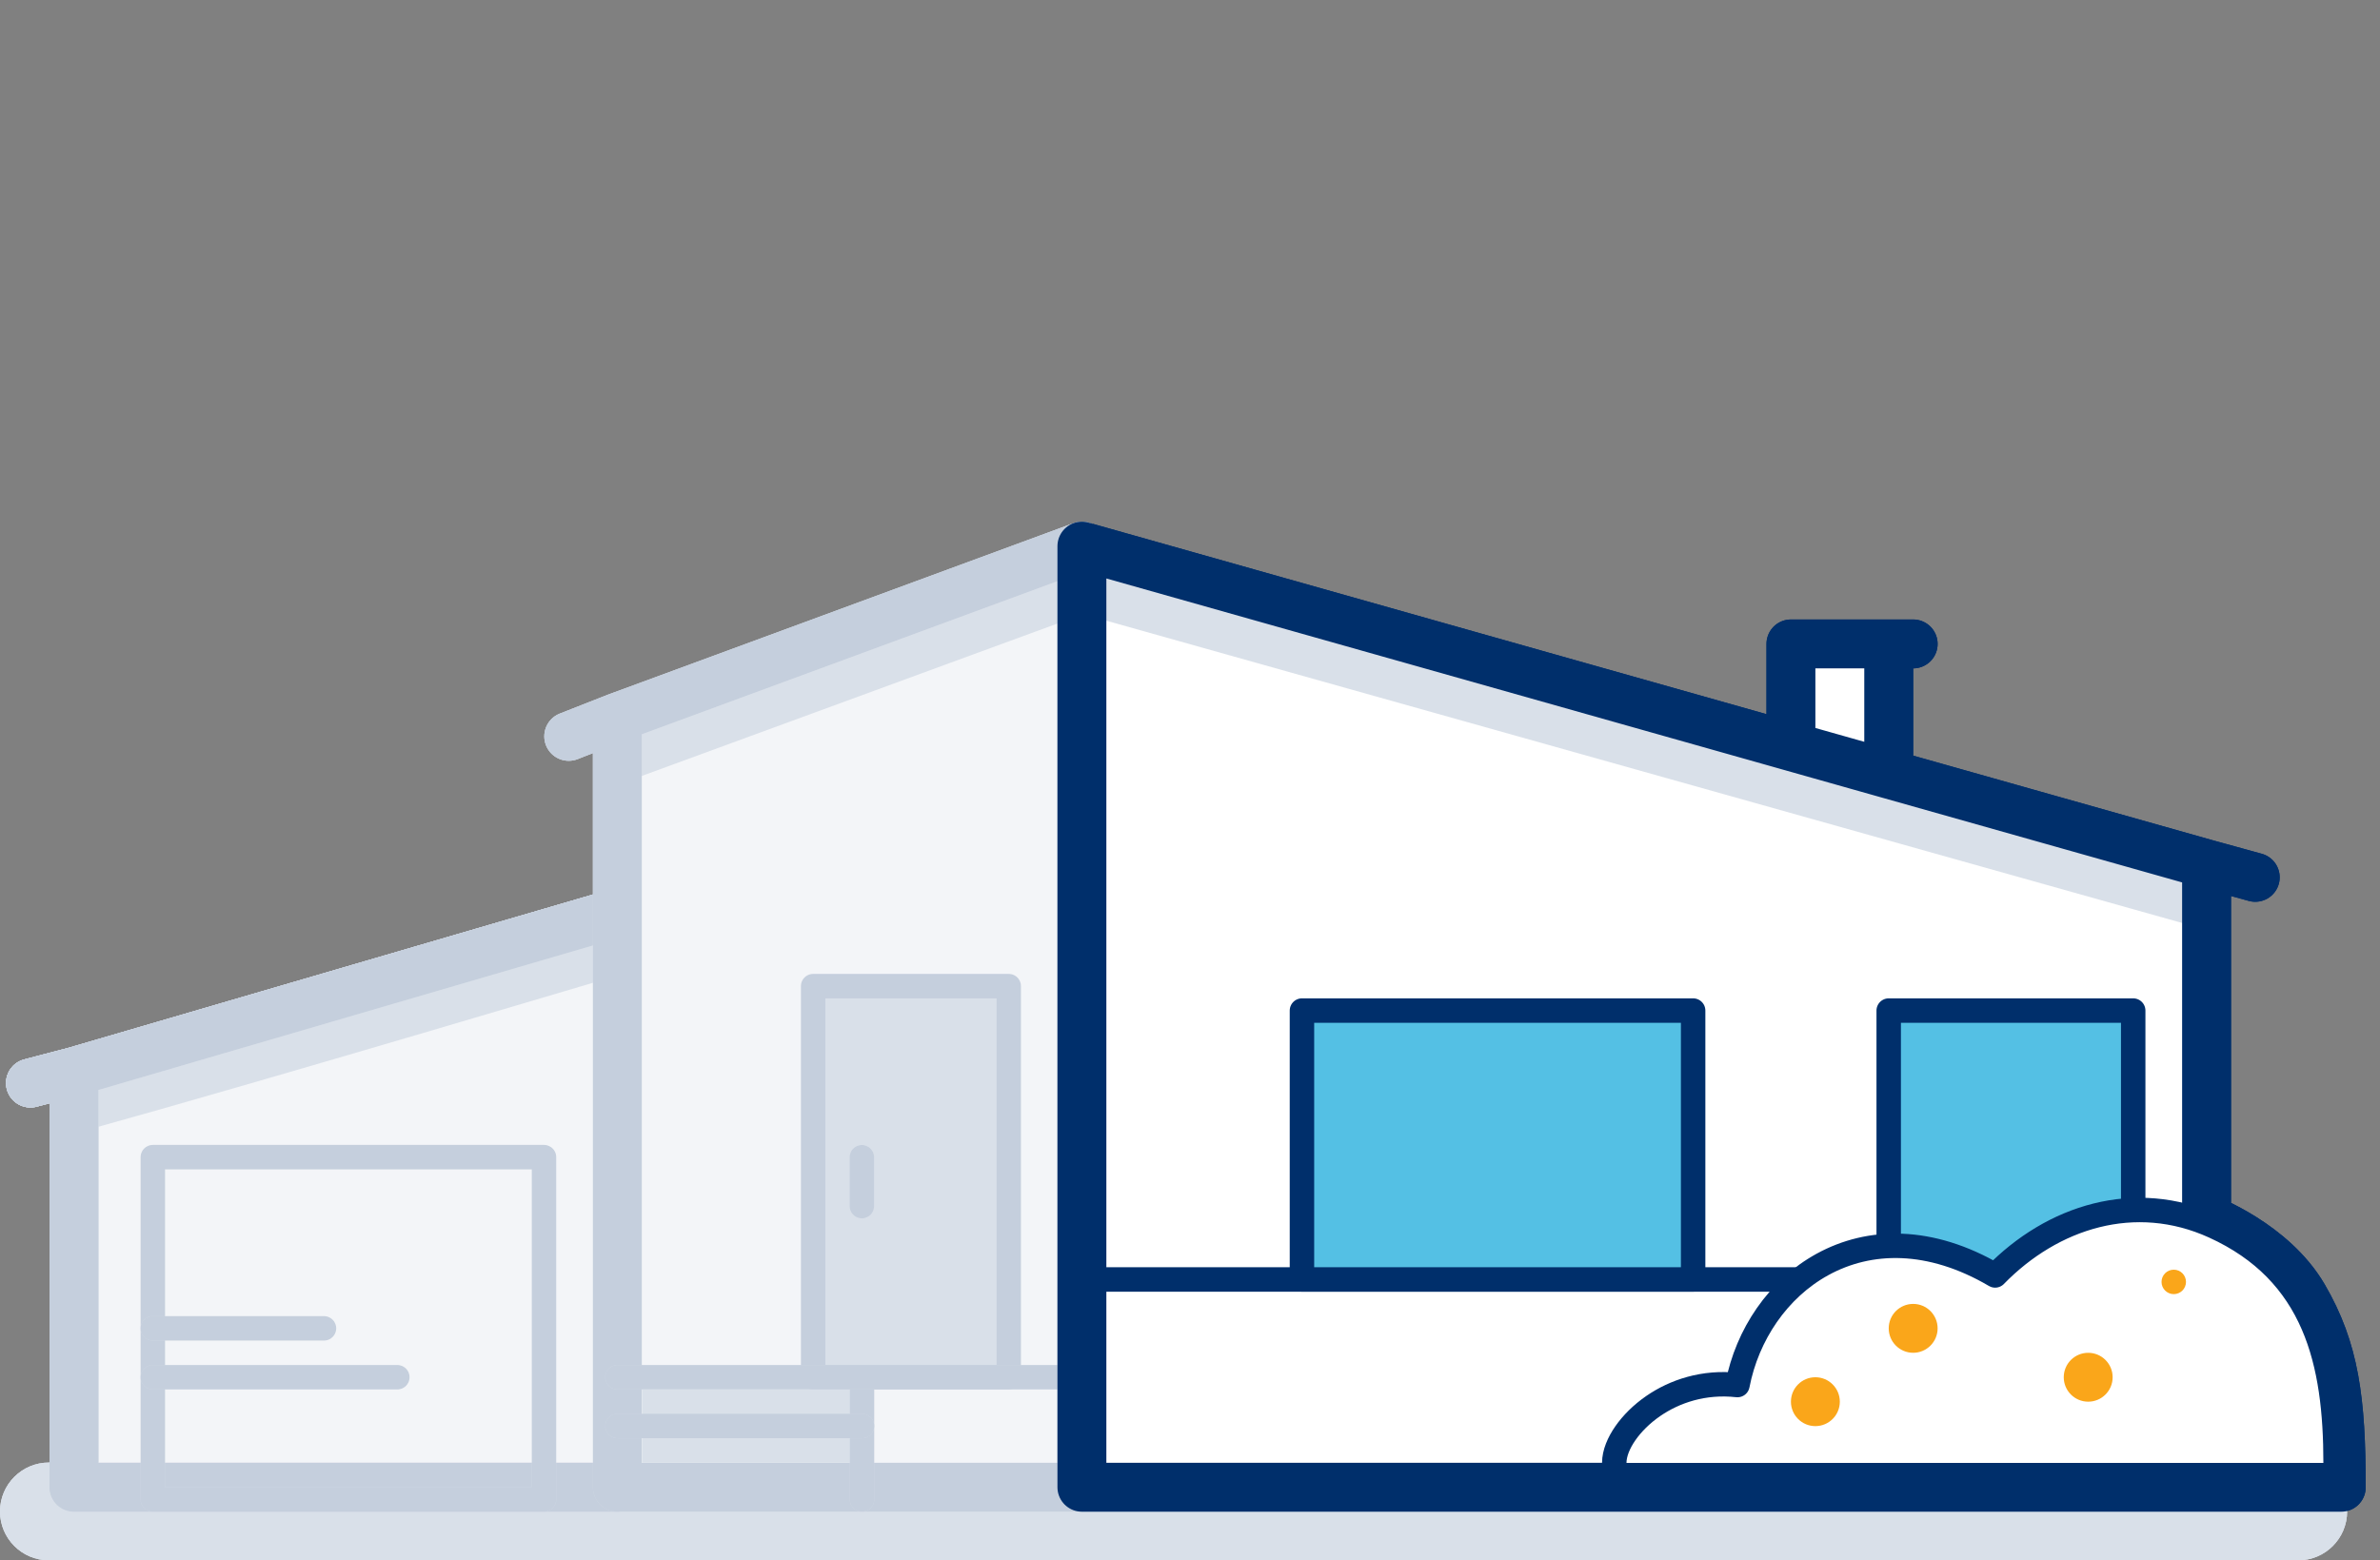
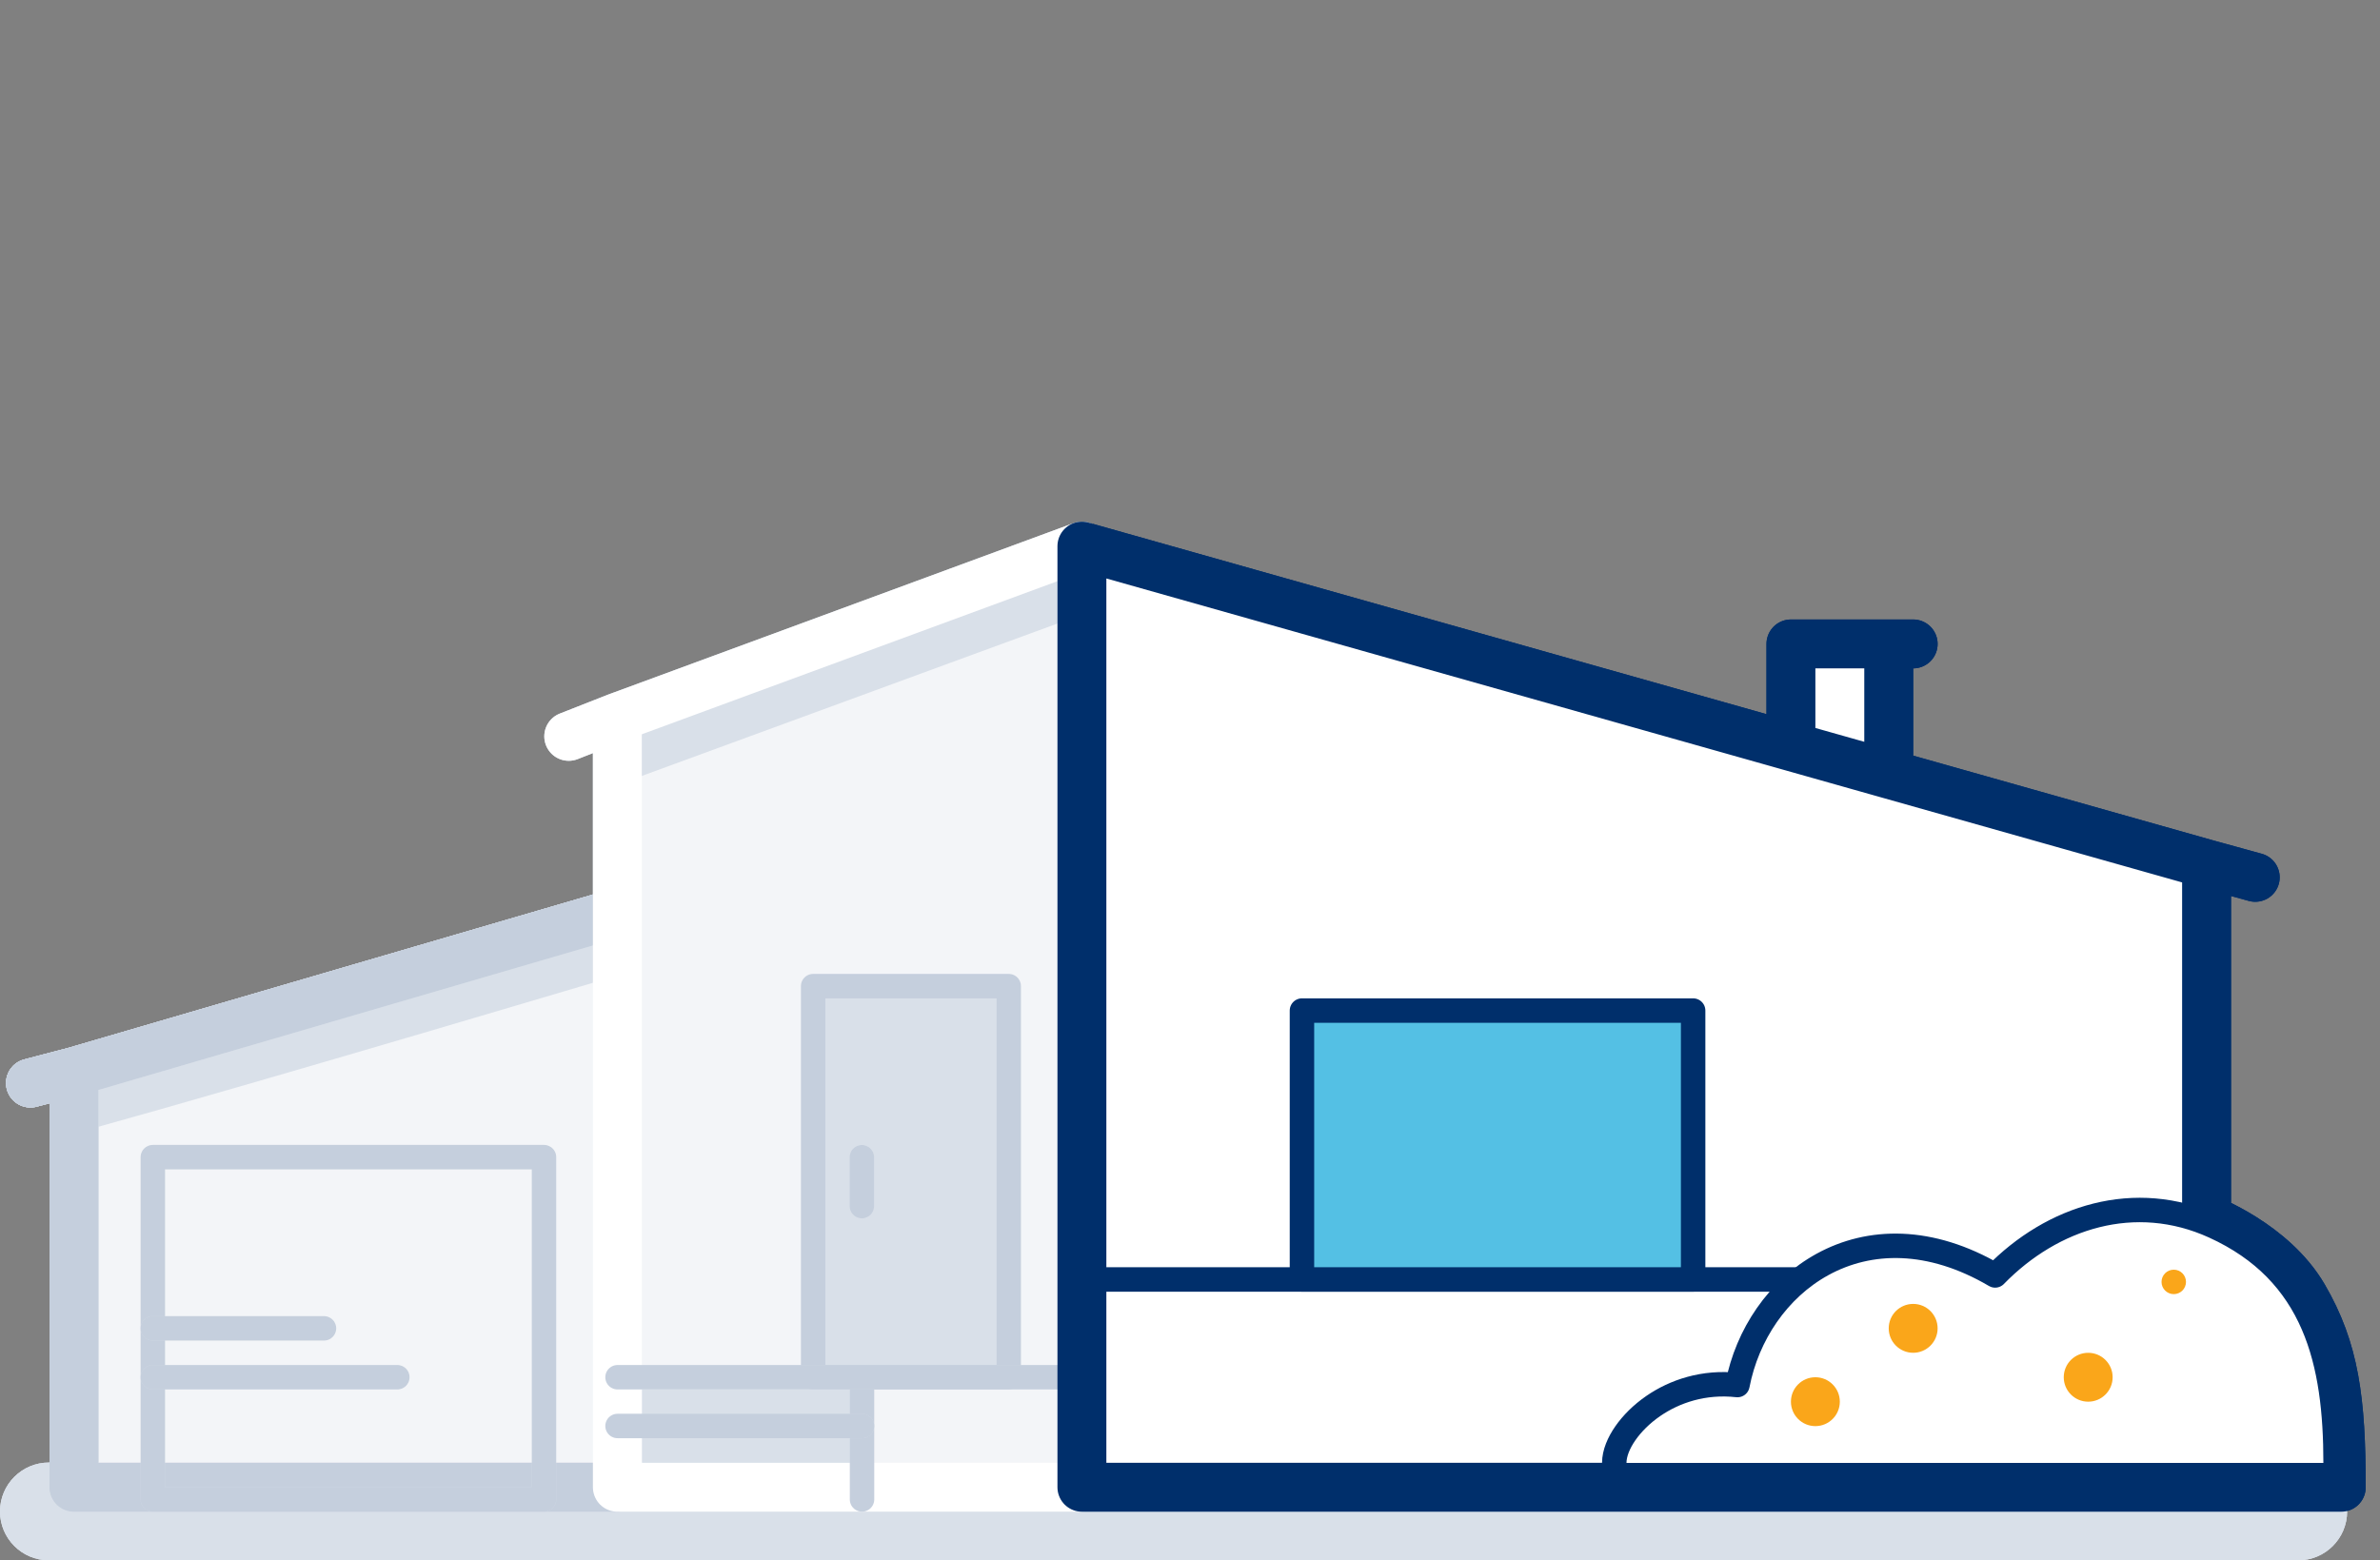
<svg xmlns="http://www.w3.org/2000/svg" fill="none" height="80" viewBox="0 0 122 80" width="122">
  <rect x="0" y="0" width="122" height="80" fill="#808080" stroke="none" />
  <path d="m0 77.494c0-1.384 1.122-2.507 2.507-2.507h115.301c1.384 0 2.506 1.122 2.506 2.507 0 1.384-1.122 2.506-2.506 2.506h-115.301c-1.384 0-2.507-1.122-2.507-2.506z" fill="#fff" />
  <path d="m0 77.494c0-1.384 1.122-2.507 2.507-2.507h115.301c1.384 0 2.506 1.122 2.506 2.507 0 1.384-1.122 2.506-2.506 2.506h-115.301c-1.384 0-2.507-1.122-2.507-2.506z" fill="#002f6b" fill-opacity=".15" />
  <path d="m31.656 76.252h-27.866v-21.306l27.866-8.146z" fill="#fff" />
  <path d="m31.656 76.252h-27.866v-21.306l27.866-8.146z" fill="#002f6b" fill-opacity=".05" />
  <path d="m1.561 55.529 2.23-.583m0 0 27.866-8.146v29.452h-27.866z" stroke="#fff" stroke-linecap="round" stroke-linejoin="round" stroke-width="2.507" />
  <path d="m1.561 55.529 2.23-.583m0 0 27.866-8.146v29.452h-27.866z" stroke="#002f6b" stroke-linecap="round" stroke-linejoin="round" stroke-opacity=".23" stroke-width="2.507" />
  <path d="m4.063 56.744c9.318-2.582 27.548-8.026 27.548-8.026" stroke="#fff" stroke-width="2.507" />
  <path d="m4.063 56.744c9.318-2.582 27.548-8.026 27.548-8.026" stroke="#002f6b" stroke-opacity=".15" stroke-width="2.507" />
  <g stroke-linecap="round">
    <path d="m1.561 55.529 2.23-.583m0 0 27.866-8.146v29.452h-27.866z" stroke="#fff" stroke-linejoin="round" stroke-width="2.507" />
    <path d="m1.561 55.529 2.23-.583m0 0 27.866-8.146v29.452h-27.866z" stroke="#002f6b" stroke-linejoin="round" stroke-opacity=".23" stroke-width="2.507" />
    <path d="m7.834 58.079v18.799h20.052v-18.799z" stroke="#fff" stroke-linejoin="round" stroke-width="1.253" />
    <path d="m7.834 58.079v18.799h20.052v-18.799z" stroke="#002f6b" stroke-linejoin="round" stroke-opacity=".23" stroke-width="1.253" />
    <path d="m7.834 70.612h12.533" stroke="#fff" stroke-linejoin="round" stroke-width="1.253" />
    <path d="m7.834 70.612h12.533" stroke="#002f6b" stroke-linejoin="round" stroke-opacity=".23" stroke-width="1.253" />
    <path d="m7.834 68.106h8.773" stroke="#fff" stroke-linejoin="round" stroke-width="1.253" />
    <path d="m7.834 68.106h8.773" stroke="#002f6b" stroke-linejoin="round" stroke-opacity=".23" stroke-width="1.253" />
  </g>
  <path d="m55.457 76.252h-23.811v-39.478l23.811-8.773z" fill="#fff" />
  <path d="m55.457 76.252h-23.811v-39.478l23.811-8.773z" fill="#002f6b" fill-opacity=".05" />
  <path d="m31.655 38.904 23.799-8.728" stroke="#fff" stroke-width="2.507" />
  <path d="m31.655 38.904 23.799-8.728" stroke="#002f6b" stroke-opacity=".15" stroke-width="2.507" />
  <path d="m29.154 37.753 2.492-.979m0 0 23.811-8.773v48.251h-23.811z" stroke="#fff" stroke-linecap="round" stroke-linejoin="round" stroke-width="2.507" />
  <path d="m29.154 37.753 2.492-.979m0 0 23.811-8.773v48.251h-23.811z" stroke="#002f6b" stroke-linecap="round" stroke-linejoin="round" stroke-opacity=".23" stroke-width="2.507" />
  <path d="m32.911 71.228h11.268v3.77h-11.268z" fill="#fff" />
  <path d="m32.911 71.228h11.268v3.77h-11.268z" fill="#002f6b" fill-opacity=".15" />
  <path d="m41.682 50.56h10.026v20.052h-10.026z" fill="#fff" />
  <path d="m41.682 50.56h10.026v20.052h-10.026z" fill="#002f6b" fill-opacity=".15" />
  <g stroke-linecap="round" stroke-linejoin="round" stroke-width="1.253">
    <path d="m41.682 50.56h10.026v20.052h-10.026z" stroke="#fff" />
    <path d="m41.682 50.56h10.026v20.052h-10.026z" stroke="#002f6b" stroke-opacity=".23" />
    <path d="m44.179 59.333v2.507" stroke="#fff" />
    <path d="m44.179 59.333v2.507" stroke="#002f6b" stroke-opacity=".23" />
    <path d="m44.188 70.612v6.266" stroke="#fff" />
    <path d="m44.188 70.612v6.266" stroke="#002f6b" stroke-opacity=".23" />
    <path d="m31.655 73.112h12.533" stroke="#fff" />
    <path d="m31.655 73.112h12.533" stroke="#002f6b" stroke-opacity=".23" />
    <path d="m31.655 70.612h23.812" stroke="#fff" />
    <path d="m31.655 70.612h23.812" stroke="#002f6b" stroke-opacity=".23" />
  </g>
  <path d="m113.11 76.252h-57.651v-48.251l36.345 10.271v-5.258h5.013v6.675l16.293 4.604v18.195s3.383 1.268 4.973 3.995c1.591 2.727 1.931 5.3 1.931 9.769z" fill="#fff" />
  <path d="m55.48 30.176 57.629 16.196" stroke="#fff" stroke-width="2.507" />
  <path d="m55.48 30.176 57.629 16.196" stroke="#002f6b" stroke-opacity=".15" stroke-width="2.507" />
  <path d="m113.11 44.294 2.495.688m-2.495-.688-16.293-4.604m16.293 4.604v18.195s3.383 1.268 4.973 3.995c1.591 2.727 1.931 5.3 1.931 9.769-.367 0-6.904 0-6.904 0h-57.651v-48.251l36.345 10.271m5.013 1.417v-6.675m0 6.675-5.013-1.417m5.013-5.258h-5.013v5.258m5.013-5.258h1.253" stroke="#002f6b" stroke-linecap="round" stroke-linejoin="round" stroke-width="2.507" />
  <path d="m55.467 65.6h57.65" stroke="#002f6b" stroke-linecap="round" stroke-linejoin="round" stroke-width="1.253" />
  <path d="m86.791 51.813h-20.052v13.786h20.052z" fill="#54c0e4" stroke="#002f6b" stroke-linecap="round" stroke-linejoin="round" stroke-width="1.253" />
  <path d="m109.349 51.813h-12.533v13.786h12.533z" fill="#54c0e4" stroke="#002f6b" stroke-linecap="round" stroke-linejoin="round" stroke-width="1.253" />
  <path d="m82.748 75.005c0 .346.281.627.627.627h35.722c.346 0 .627-.281.627-.627 0-2.556-.25-4.994-1.159-7.093-.92-2.124-2.5-3.865-5.078-5.036-4.051-1.841-8.28-.494-11.215 2.517-3.335-1.959-6.446-1.885-8.85-.564-2.291 1.258-3.86 3.605-4.359 6.184-1.742-.192-3.23.327-4.314 1.073-.606.417-1.093.91-1.435 1.403-.33.476-.566 1.015-.566 1.517z" fill="#fff" stroke="#002f6b" stroke-linecap="square" stroke-linejoin="round" stroke-width="1.253" />
  <circle cx="93.057" cy="71.866" fill="#faa61a" r="1.253" />
  <circle cx="98.07" cy="68.106" fill="#faa61a" r="1.253" />
  <circle cx="107.042" cy="70.613" fill="#faa61a" r="1.253" />
  <circle cx="111.428" cy="65.725" fill="#faa61a" r=".627" />
  <path d="m0 77.494c0-1.384 1.122-2.507 2.507-2.507h115.301c1.384 0 2.506 1.122 2.506 2.507 0 1.384-1.122 2.506-2.506 2.506h-115.301c-1.384 0-2.507-1.122-2.507-2.506z" fill="#fff" />
  <path d="m0 77.494c0-1.384 1.122-2.507 2.507-2.507h115.301c1.384 0 2.506 1.122 2.506 2.507 0 1.384-1.122 2.506-2.506 2.506h-115.301c-1.384 0-2.507-1.122-2.507-2.506z" fill="#002f6b" fill-opacity=".15" />
  <path d="m31.656 76.252h-27.866v-21.306l27.866-8.146z" fill="#fff" />
  <path d="m31.656 76.252h-27.866v-21.306l27.866-8.146z" fill="#002f6b" fill-opacity=".05" />
  <path d="m1.561 55.529 2.23-.583m0 0 27.866-8.146v29.452h-27.866z" stroke="#fff" stroke-linecap="round" stroke-linejoin="round" stroke-width="2.507" />
  <path d="m1.561 55.529 2.23-.583m0 0 27.866-8.146v29.452h-27.866z" stroke="#002f6b" stroke-linecap="round" stroke-linejoin="round" stroke-opacity=".23" stroke-width="2.507" />
  <path d="m4.063 56.744c9.318-2.582 27.548-8.026 27.548-8.026" stroke="#fff" stroke-width="2.507" />
  <path d="m4.063 56.744c9.318-2.582 27.548-8.026 27.548-8.026" stroke="#002f6b" stroke-opacity=".15" stroke-width="2.507" />
  <path d="m1.561 55.529 2.23-.583m0 0 27.866-8.146v29.452h-27.866z" stroke="#fff" stroke-linecap="round" stroke-linejoin="round" stroke-width="2.507" />
  <path d="m1.561 55.529 2.23-.583m0 0 27.866-8.146v29.452h-27.866z" stroke="#002f6b" stroke-linecap="round" stroke-linejoin="round" stroke-opacity=".23" stroke-width="2.507" />
  <path d="m7.834 59.328v17.55h20.052v-17.55z" stroke="#fff" stroke-linecap="round" stroke-linejoin="round" stroke-width="1.253" />
  <path d="m7.834 59.328v17.55h20.052v-17.55z" stroke="#002f6b" stroke-linecap="round" stroke-linejoin="round" stroke-opacity=".23" stroke-width="1.253" />
  <path d="m7.834 70.612h12.533" stroke="#fff" stroke-linecap="round" stroke-linejoin="round" stroke-width="1.253" />
  <path d="m7.834 70.612h12.533" stroke="#002f6b" stroke-linecap="round" stroke-linejoin="round" stroke-opacity=".23" stroke-width="1.253" />
  <path d="m7.834 68.106h8.773" stroke="#fff" stroke-linecap="round" stroke-linejoin="round" stroke-width="1.253" />
  <path d="m7.834 68.106h8.773" stroke="#002f6b" stroke-linecap="round" stroke-linejoin="round" stroke-opacity=".23" stroke-width="1.253" />
  <path d="m55.457 76.252h-23.811v-39.478l23.811-8.773z" fill="#fff" />
  <path d="m55.457 76.252h-23.811v-39.478l23.811-8.773z" fill="#002f6b" fill-opacity=".05" />
  <path d="m31.655 38.904 23.799-8.728" stroke="#fff" stroke-width="2.507" />
  <path d="m31.655 38.904 23.799-8.728" stroke="#002f6b" stroke-opacity=".15" stroke-width="2.507" />
  <path d="m29.154 37.753 2.492-.979m0 0 23.811-8.773v48.251h-23.811z" stroke="#fff" stroke-linecap="round" stroke-linejoin="round" stroke-width="2.507" />
-   <path d="m29.154 37.753 2.492-.979m0 0 23.811-8.773v48.251h-23.811z" stroke="#002f6b" stroke-linecap="round" stroke-linejoin="round" stroke-opacity=".23" stroke-width="2.507" />
  <path d="m32.911 71.228h11.268v3.77h-11.268z" fill="#fff" />
  <path d="m32.911 71.228h11.268v3.77h-11.268z" fill="#002f6b" fill-opacity=".15" />
  <path d="m41.682 50.56h10.026v20.052h-10.026z" fill="#fff" />
  <path d="m41.682 50.56h10.026v20.052h-10.026z" fill="#002f6b" fill-opacity=".15" />
  <g stroke-linecap="round" stroke-linejoin="round" stroke-width="1.253">
    <path d="m41.682 50.56h10.026v20.052h-10.026z" stroke="#fff" />
    <path d="m41.682 50.56h10.026v20.052h-10.026z" stroke="#002f6b" stroke-opacity=".23" />
    <path d="m44.179 59.333v2.507" stroke="#fff" />
    <path d="m44.179 59.333v2.507" stroke="#002f6b" stroke-opacity=".23" />
    <path d="m44.188 70.612v6.266" stroke="#fff" />
    <path d="m44.188 70.612v6.266" stroke="#002f6b" stroke-opacity=".23" />
    <path d="m31.655 73.112h12.533" stroke="#fff" />
    <path d="m31.655 73.112h12.533" stroke="#002f6b" stroke-opacity=".23" />
    <path d="m31.655 70.612h23.812" stroke="#fff" />
    <path d="m31.655 70.612h23.812" stroke="#002f6b" stroke-opacity=".23" />
  </g>
  <path d="m113.11 76.252h-57.651v-48.251l36.345 10.271v-5.258h5.013v6.675l16.293 4.604v18.195s3.383 1.268 4.973 3.995c1.591 2.727 1.931 5.3 1.931 9.769z" fill="#fff" />
  <path d="m55.48 30.176 57.629 16.196" stroke="#fff" stroke-width="2.507" />
-   <path d="m55.48 30.176 57.629 16.196" stroke="#002f6b" stroke-opacity=".15" stroke-width="2.507" />
  <path d="m113.11 44.294 2.495.688m-2.495-.688-16.293-4.604m16.293 4.604v18.195s3.383 1.268 4.973 3.995c1.591 2.727 1.931 5.3 1.931 9.769-.367 0-6.904 0-6.904 0h-57.651v-48.251l36.345 10.271m5.013 1.417v-6.675m0 6.675-5.013-1.417m5.013-5.258h-5.013v5.258m5.013-5.258h1.253" stroke="#002f6b" stroke-linecap="round" stroke-linejoin="round" stroke-width="2.507" />
  <path d="m55.467 65.6h57.65" stroke="#002f6b" stroke-linecap="round" stroke-linejoin="round" stroke-width="1.253" />
  <path d="m86.791 51.813h-20.052v13.786h20.052z" fill="#54c0e4" stroke="#002f6b" stroke-linecap="round" stroke-linejoin="round" stroke-width="1.253" />
-   <path d="m109.349 51.813h-12.533v13.786h12.533z" fill="#54c0e4" stroke="#002f6b" stroke-linecap="round" stroke-linejoin="round" stroke-width="1.253" />
  <path d="m82.748 75.005c0 .346.281.627.627.627h35.722c.346 0 .627-.281.627-.627 0-2.556-.25-4.994-1.159-7.093-.92-2.124-2.5-3.865-5.078-5.036-4.051-1.841-8.28-.494-11.215 2.517-3.335-1.959-6.446-1.885-8.85-.564-2.291 1.258-3.86 3.605-4.359 6.184-1.742-.192-3.23.327-4.314 1.073-.606.417-1.093.91-1.435 1.403-.33.476-.566 1.015-.566 1.517z" fill="#fff" stroke="#002f6b" stroke-linecap="square" stroke-linejoin="round" stroke-width="1.253" />
  <circle cx="93.057" cy="71.866" fill="#faa61a" r="1.253" />
  <circle cx="98.07" cy="68.106" fill="#faa61a" r="1.253" />
  <circle cx="107.042" cy="70.613" fill="#faa61a" r="1.253" />
  <circle cx="111.428" cy="65.725" fill="#faa61a" r=".627" />
</svg>